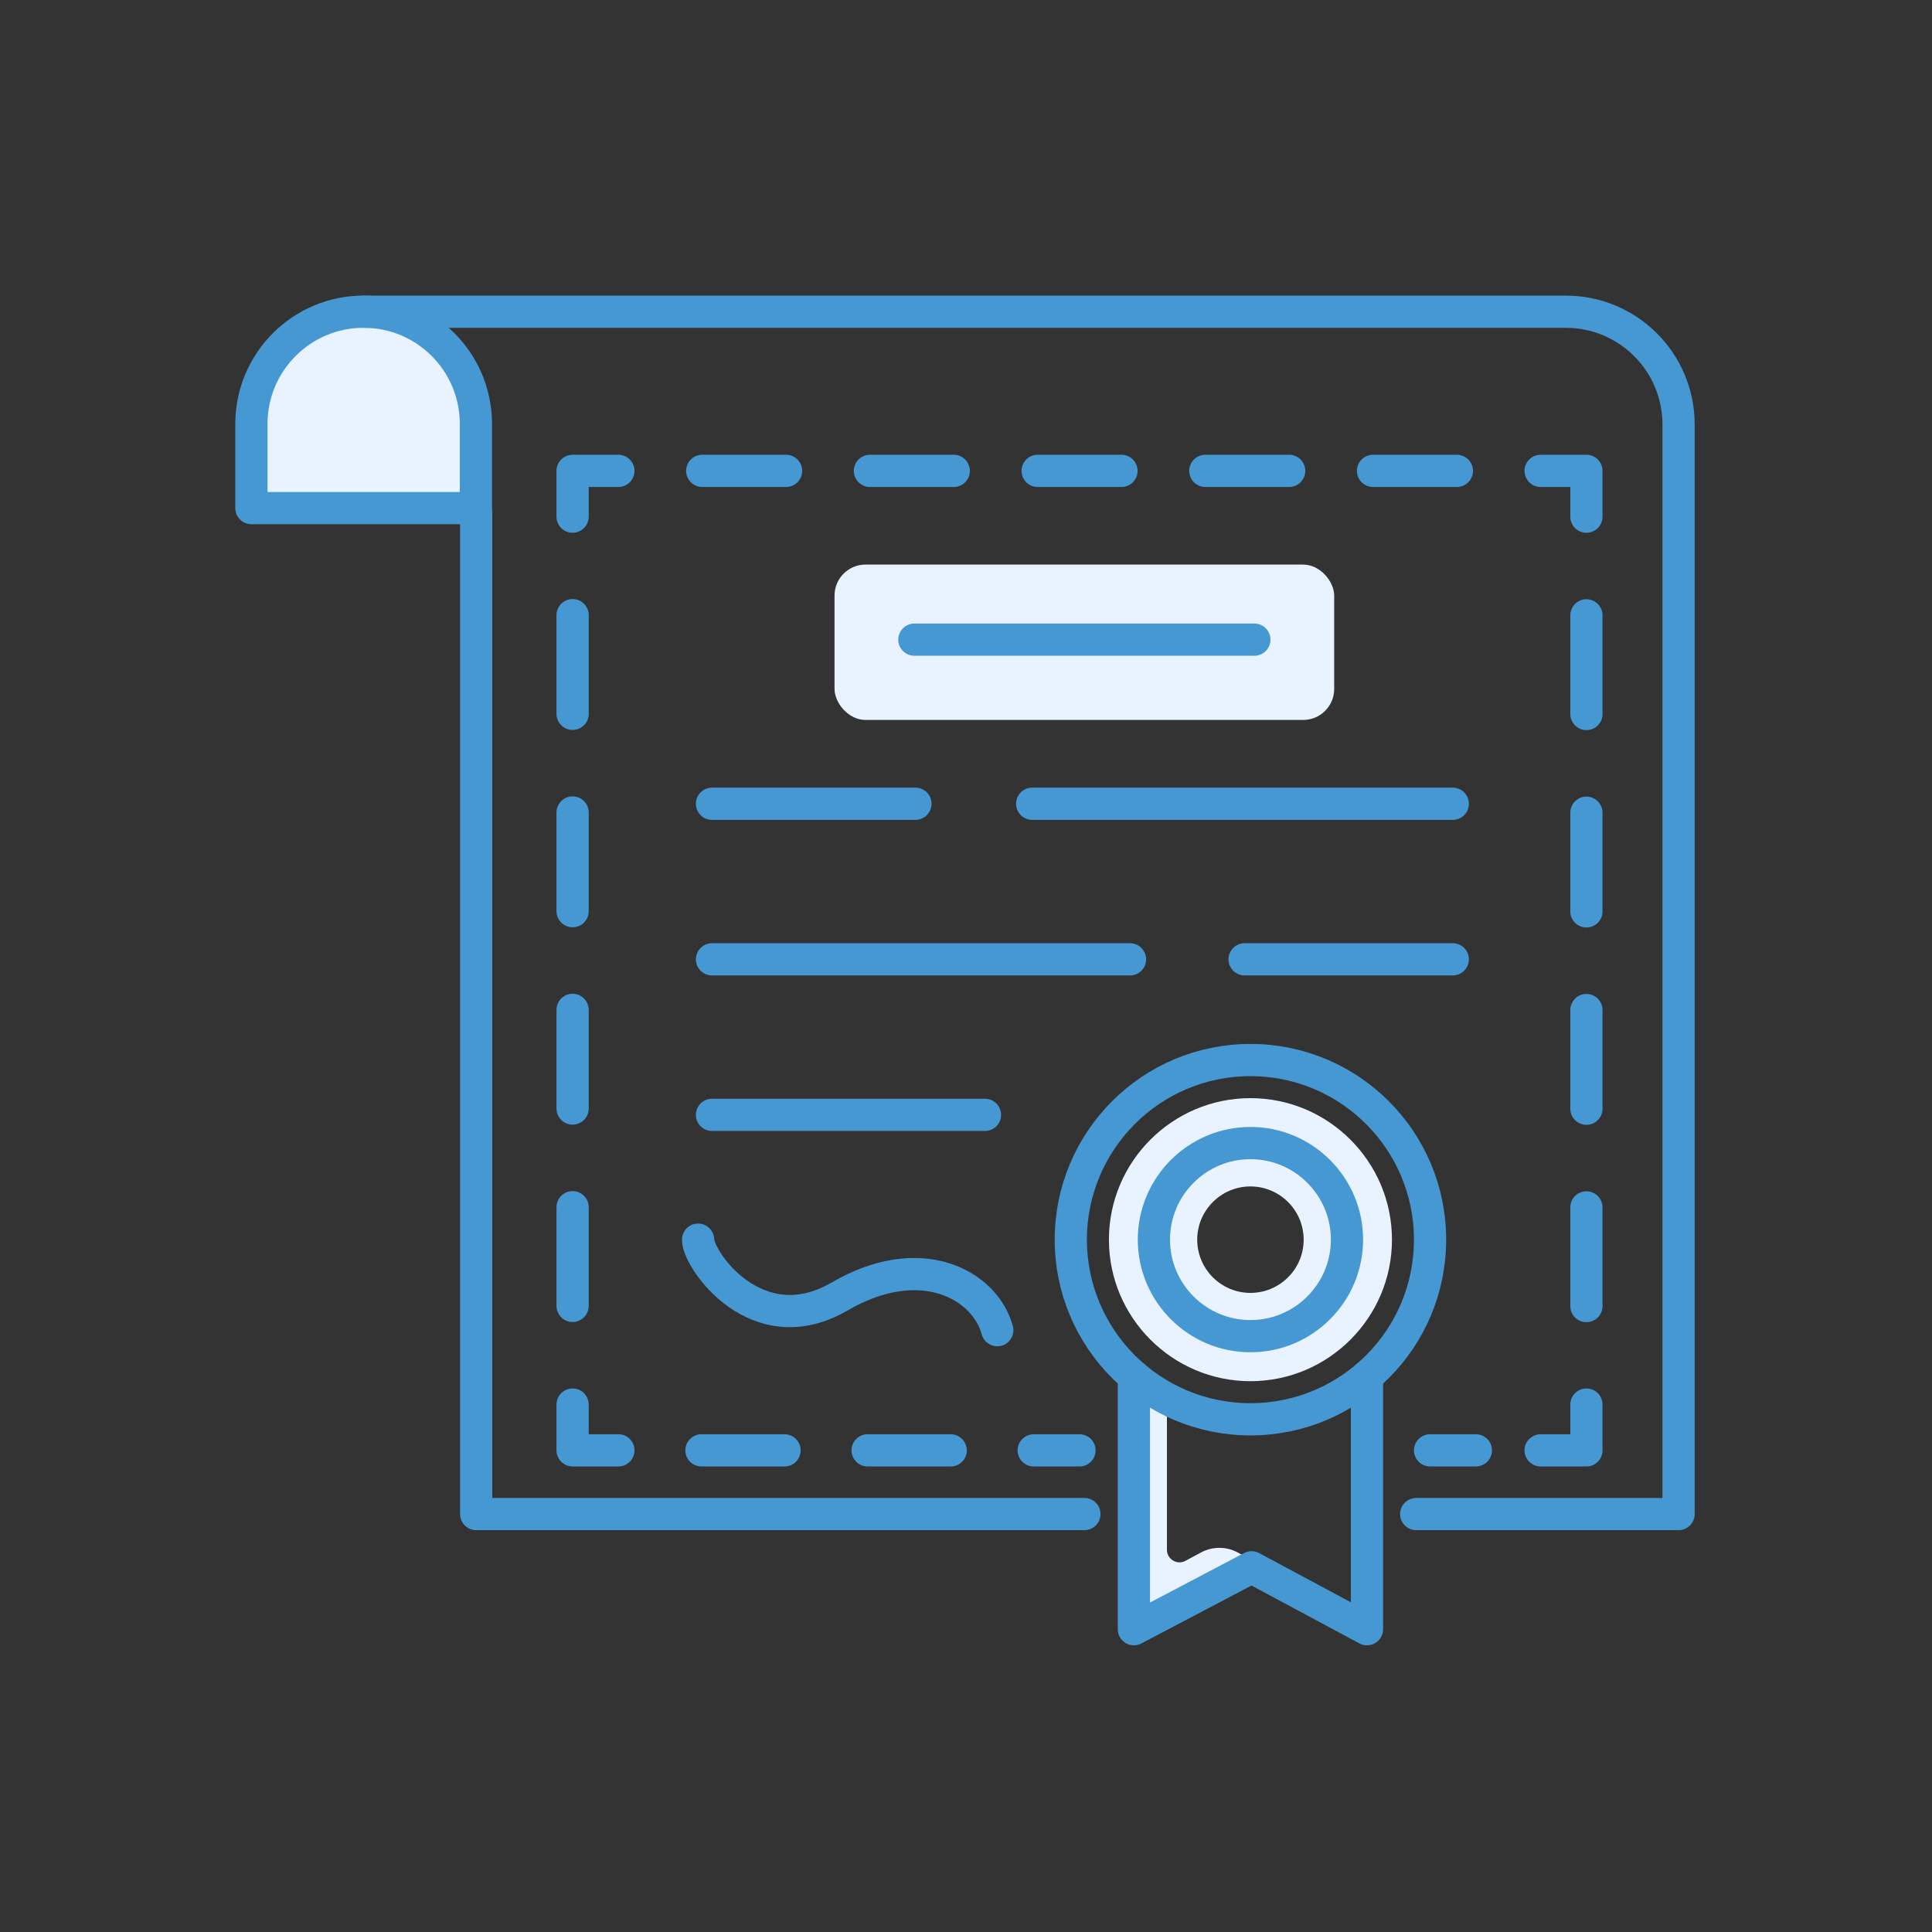
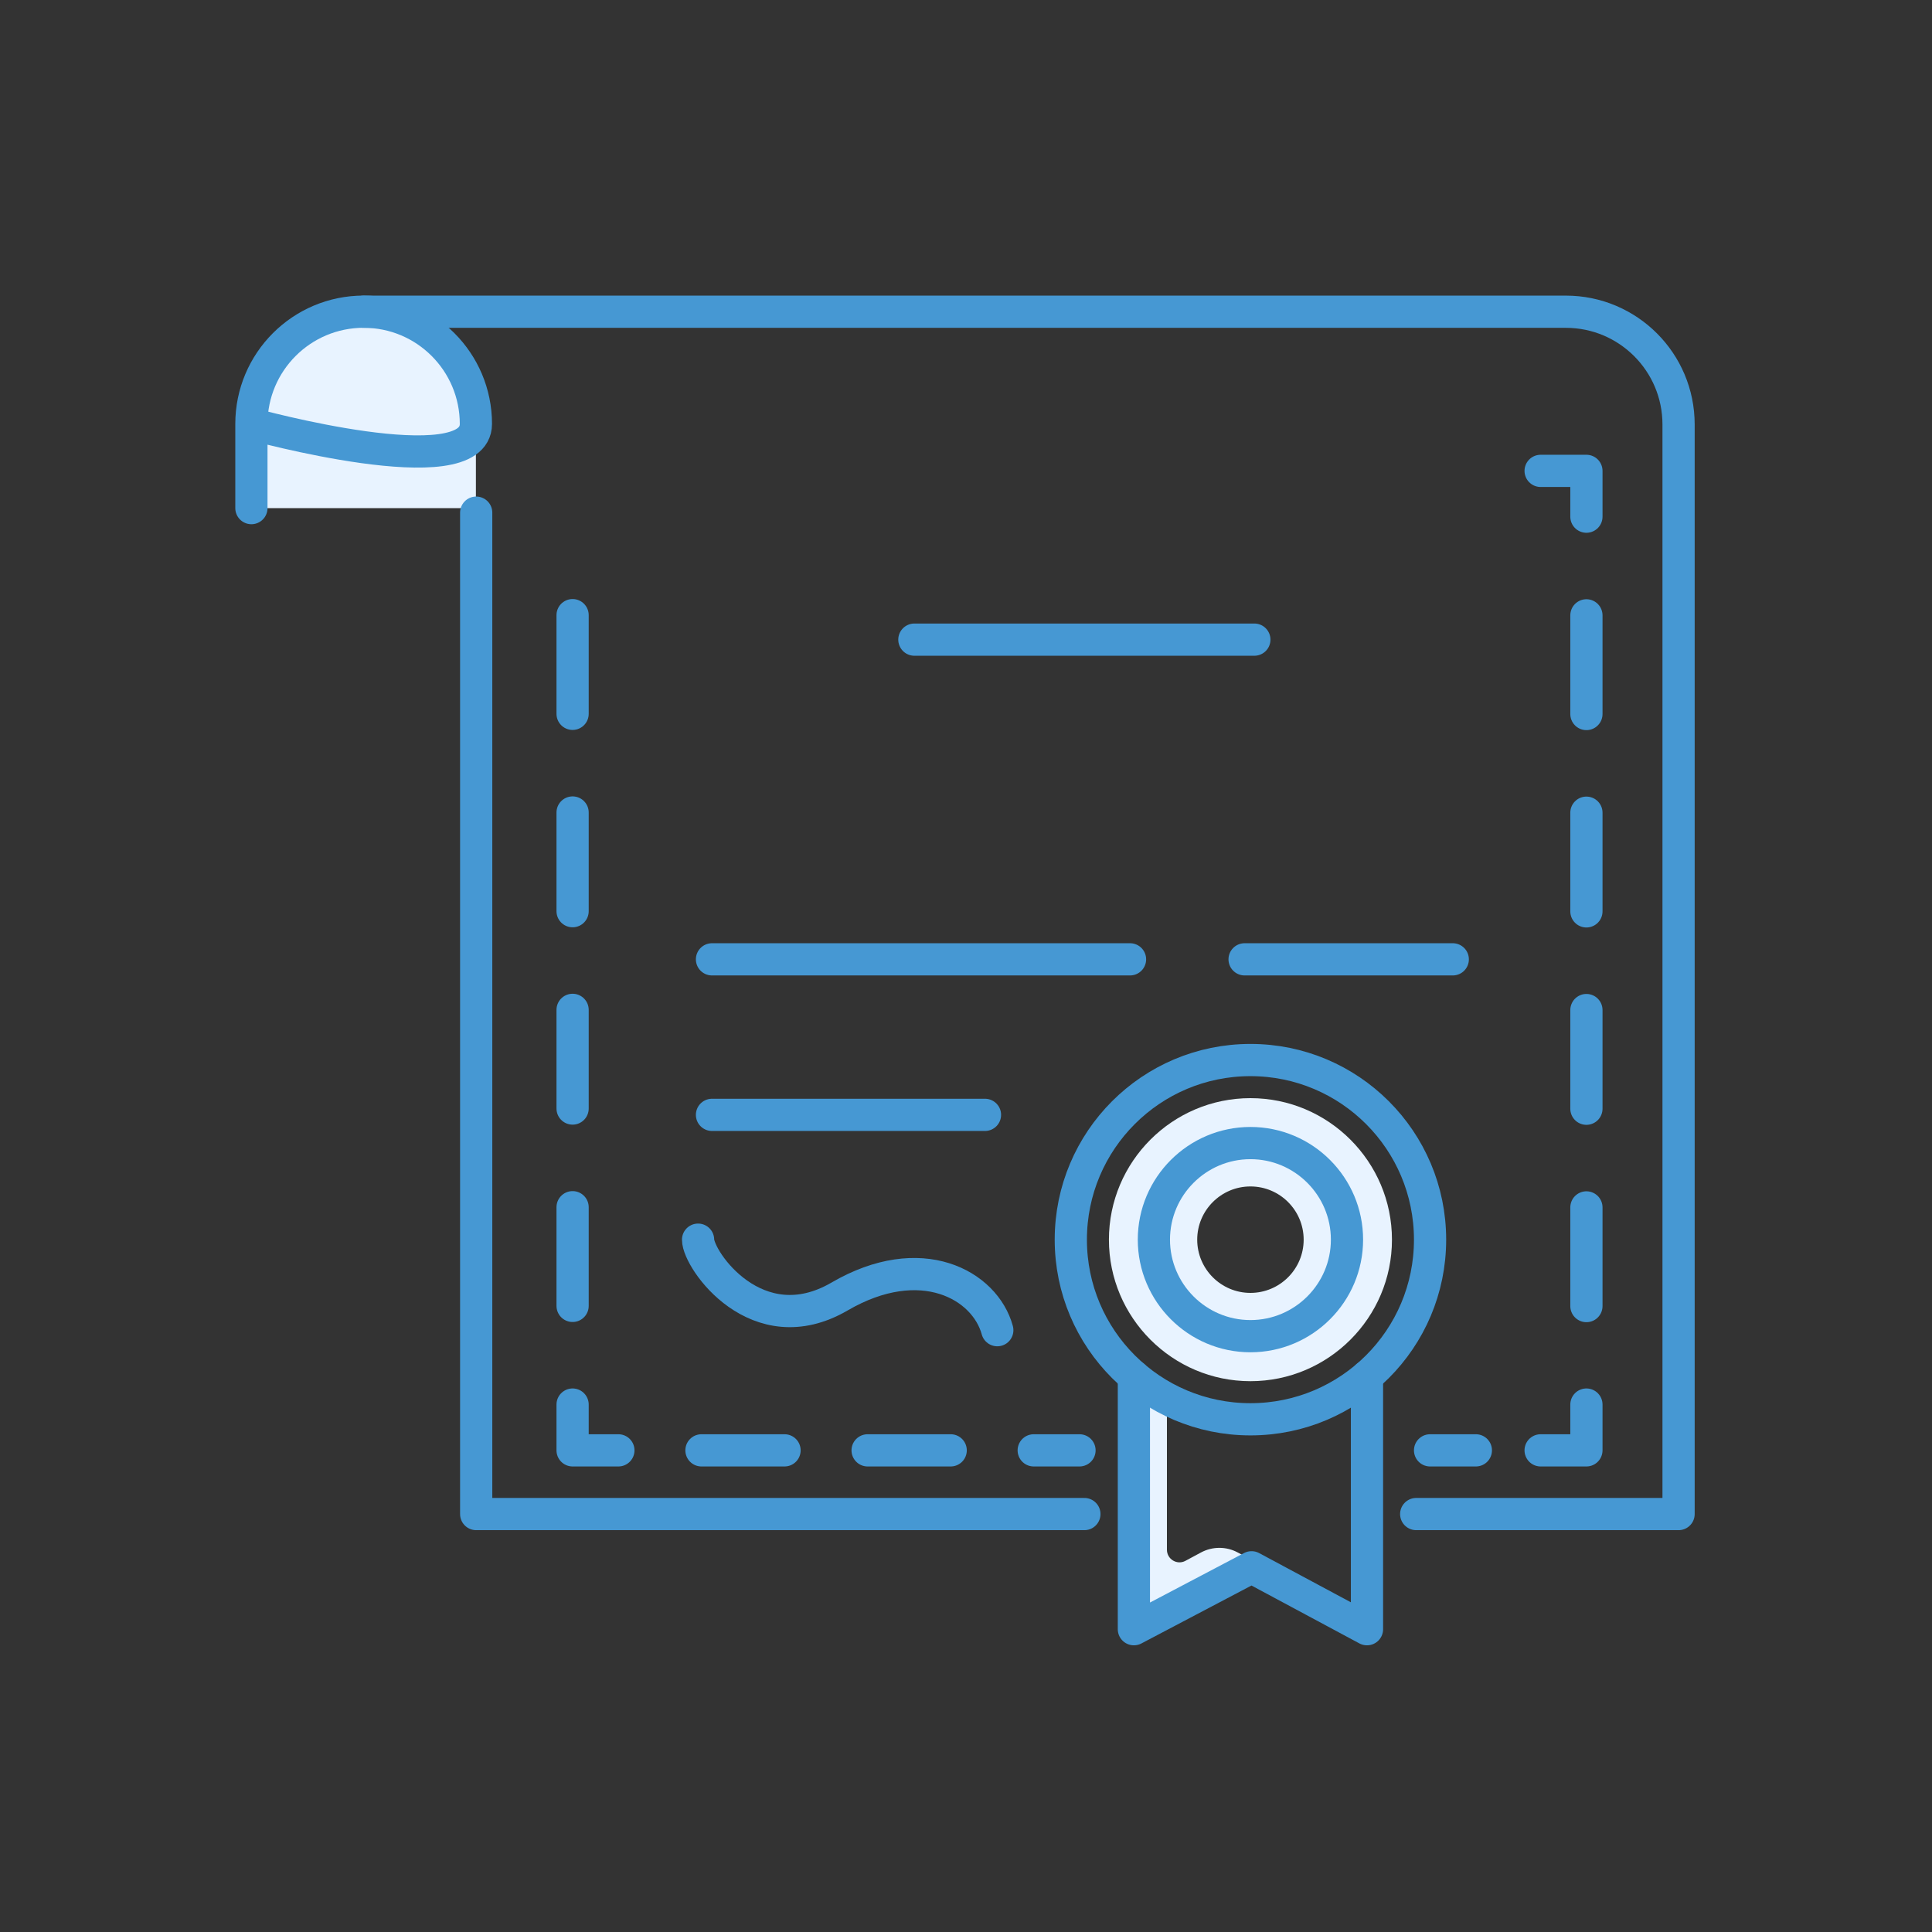
<svg xmlns="http://www.w3.org/2000/svg" id="GEN" viewBox="0 0 400 400">
  <rect x="0" y="0" width="400" height="400" fill="#333333" stroke="none" />
  <g>
    <g>
      <path d="m52.05,105.2v-17.43c0-12.83,10.4-23.24,23.24-23.24s23.24,10.4,23.24,23.24v17.43s-46.48,0-46.48,0Z" style="fill: #e8f3ff; stroke-width: 0px;" />
      <path d="m241.6,290.14v30.72c0,1.97,2.11,3.23,3.84,2.29l3.2-1.72c2.38-1.28,5.25-1.29,7.63,0l4.86,2.61-26.37,13.27v-51.36l6.85,4.19Z" style="fill: #e8f3ff; stroke-width: 0px;" />
-       <rect x="172.78" y="116.89" width="103.45" height="32.17" rx="6.42" ry="6.42" style="fill: #e8f3ff; stroke-width: 0px;" />
      <path d="m258.89,227.36c-16.16,0-29.3,13.15-29.3,29.3s13.15,29.3,29.3,29.3,29.3-13.15,29.3-29.3-13.15-29.3-29.3-29.3Zm0,40.32c-6.08,0-11.02-4.94-11.02-11.02s4.94-11.02,11.02-11.02,11.02,4.94,11.02,11.02-4.94,11.02-11.02,11.02Z" style="fill: #e8f3ff; stroke-width: 0px;" />
    </g>
    <path d="m293.21,313.47h54.32V87.88c0-12.89-10.45-23.34-23.34-23.34H75.29" style="fill: none; stroke: #4698d3; stroke-linecap: round; stroke-linejoin: round; stroke-width: 6.67px;" />
    <polyline points="98.59 106.14 98.59 313.47 224.51 313.47" style="fill: none; stroke: #4698d3; stroke-linecap: round; stroke-linejoin: round; stroke-width: 6.67px;" />
-     <path d="m52.05,105.2v-17.43c0-12.83,10.4-23.24,23.24-23.24s23.24,10.4,23.24,23.24v17.43s-46.48,0-46.48,0Z" style="fill: none; stroke: #4698d3; stroke-linecap: round; stroke-linejoin: round; stroke-width: 6.67px;" />
+     <path d="m52.05,105.2v-17.43c0-12.83,10.4-23.24,23.24-23.24s23.24,10.4,23.24,23.24s-46.48,0-46.48,0Z" style="fill: none; stroke: #4698d3; stroke-linecap: round; stroke-linejoin: round; stroke-width: 6.67px;" />
    <circle cx="258.89" cy="256.66" r="37.19" style="fill: none; stroke: #4698d3; stroke-linecap: round; stroke-linejoin: round; stroke-width: 6.67px;" />
    <path d="m258.89,276.64c-11.02,0-19.99-8.97-19.99-19.99,0-11.02,8.97-19.99,19.99-19.99,11.02,0,19.99,8.97,19.99,19.99,0,11.02-8.97,19.99-19.99,19.99Z" style="fill: none; stroke: #4698d3; stroke-linecap: round; stroke-linejoin: round; stroke-width: 6.67px;" />
    <polyline points="283.02 284.96 283.02 337.31 259.12 324.49 234.76 337.31 234.76 284.96" style="fill: none; stroke: #4698d3; stroke-linecap: round; stroke-linejoin: round; stroke-width: 6.67px;" />
-     <line x1="147.41" y1="166.41" x2="189.53" y2="166.41" style="fill: none; stroke: #4698d3; stroke-linecap: round; stroke-linejoin: round; stroke-width: 6.67px;" />
    <line x1="147.41" y1="230.82" x2="203.93" y2="230.82" style="fill: none; stroke: #4698d3; stroke-linecap: round; stroke-linejoin: round; stroke-width: 6.67px;" />
    <line x1="147.41" y1="198.62" x2="233.96" y2="198.62" style="fill: none; stroke: #4698d3; stroke-linecap: round; stroke-linejoin: round; stroke-width: 6.67px;" />
-     <line x1="213.7" y1="166.41" x2="300.78" y2="166.41" style="fill: none; stroke: #4698d3; stroke-linecap: round; stroke-linejoin: round; stroke-width: 6.67px;" />
    <line x1="189.31" y1="132.43" x2="259.7" y2="132.43" style="fill: none; stroke: #4698d3; stroke-linecap: round; stroke-linejoin: round; stroke-width: 6.67px;" />
    <line x1="257.68" y1="198.62" x2="300.78" y2="198.62" style="fill: none; stroke: #4698d3; stroke-linecap: round; stroke-linejoin: round; stroke-width: 6.67px;" />
    <path d="m144.53,256.66c0,4.21,12.21,21.71,29.29,11.77,16.87-9.83,30.11-2.4,32.66,6.97" style="fill: none; stroke: #4698d3; stroke-linecap: round; stroke-linejoin: round; stroke-width: 6.67px;" />
    <g>
      <line x1="223.5" y1="300.28" x2="214.02" y2="300.28" style="fill: none; stroke: #4698d3; stroke-linecap: round; stroke-linejoin: round; stroke-width: 6.67px;" />
      <line x1="196.83" y1="300.28" x2="136.63" y2="300.28" style="fill: none; stroke: #4698d3; stroke-dasharray: 0 0 17.2 17.2; stroke-linecap: round; stroke-linejoin: round; stroke-width: 6.67px;" />
      <polyline points="128.03 300.28 118.55 300.28 118.55 290.8" style="fill: none; stroke: #4698d3; stroke-linecap: round; stroke-linejoin: round; stroke-width: 6.67px;" />
      <line x1="118.55" y1="270.37" x2="118.55" y2="117.18" style="fill: none; stroke: #4698d3; stroke-dasharray: 0 0 20.43 20.43; stroke-linecap: round; stroke-linejoin: round; stroke-width: 6.67px;" />
-       <polyline points="118.55 106.97 118.55 97.49 128.03 97.49" style="fill: none; stroke: #4698d3; stroke-linecap: round; stroke-linejoin: round; stroke-width: 6.67px;" />
-       <line x1="145.39" y1="97.49" x2="310.29" y2="97.49" style="fill: none; stroke: #4698d3; stroke-dasharray: 0 0 17.36 17.36; stroke-linecap: round; stroke-linejoin: round; stroke-width: 6.67px;" />
      <polyline points="318.97 97.49 328.45 97.49 328.45 106.97" style="fill: none; stroke: #4698d3; stroke-linecap: round; stroke-linejoin: round; stroke-width: 6.67px;" />
      <line x1="328.45" y1="127.4" x2="328.45" y2="280.58" style="fill: none; stroke: #4698d3; stroke-dasharray: 0 0 20.43 20.43; stroke-linecap: round; stroke-linejoin: round; stroke-width: 6.67px;" />
      <polyline points="328.45 290.8 328.45 300.28 318.97 300.28" style="fill: none; stroke: #4698d3; stroke-linecap: round; stroke-linejoin: round; stroke-width: 6.67px;" />
      <line x1="305.56" y1="300.28" x2="296.08" y2="300.28" style="fill: none; stroke: #4698d3; stroke-linecap: round; stroke-linejoin: round; stroke-width: 6.67px;" />
    </g>
  </g>
  <rect x="-.21" y=".92" width="400" height="400" style="fill: none; stroke-width: 0px;" />
</svg>